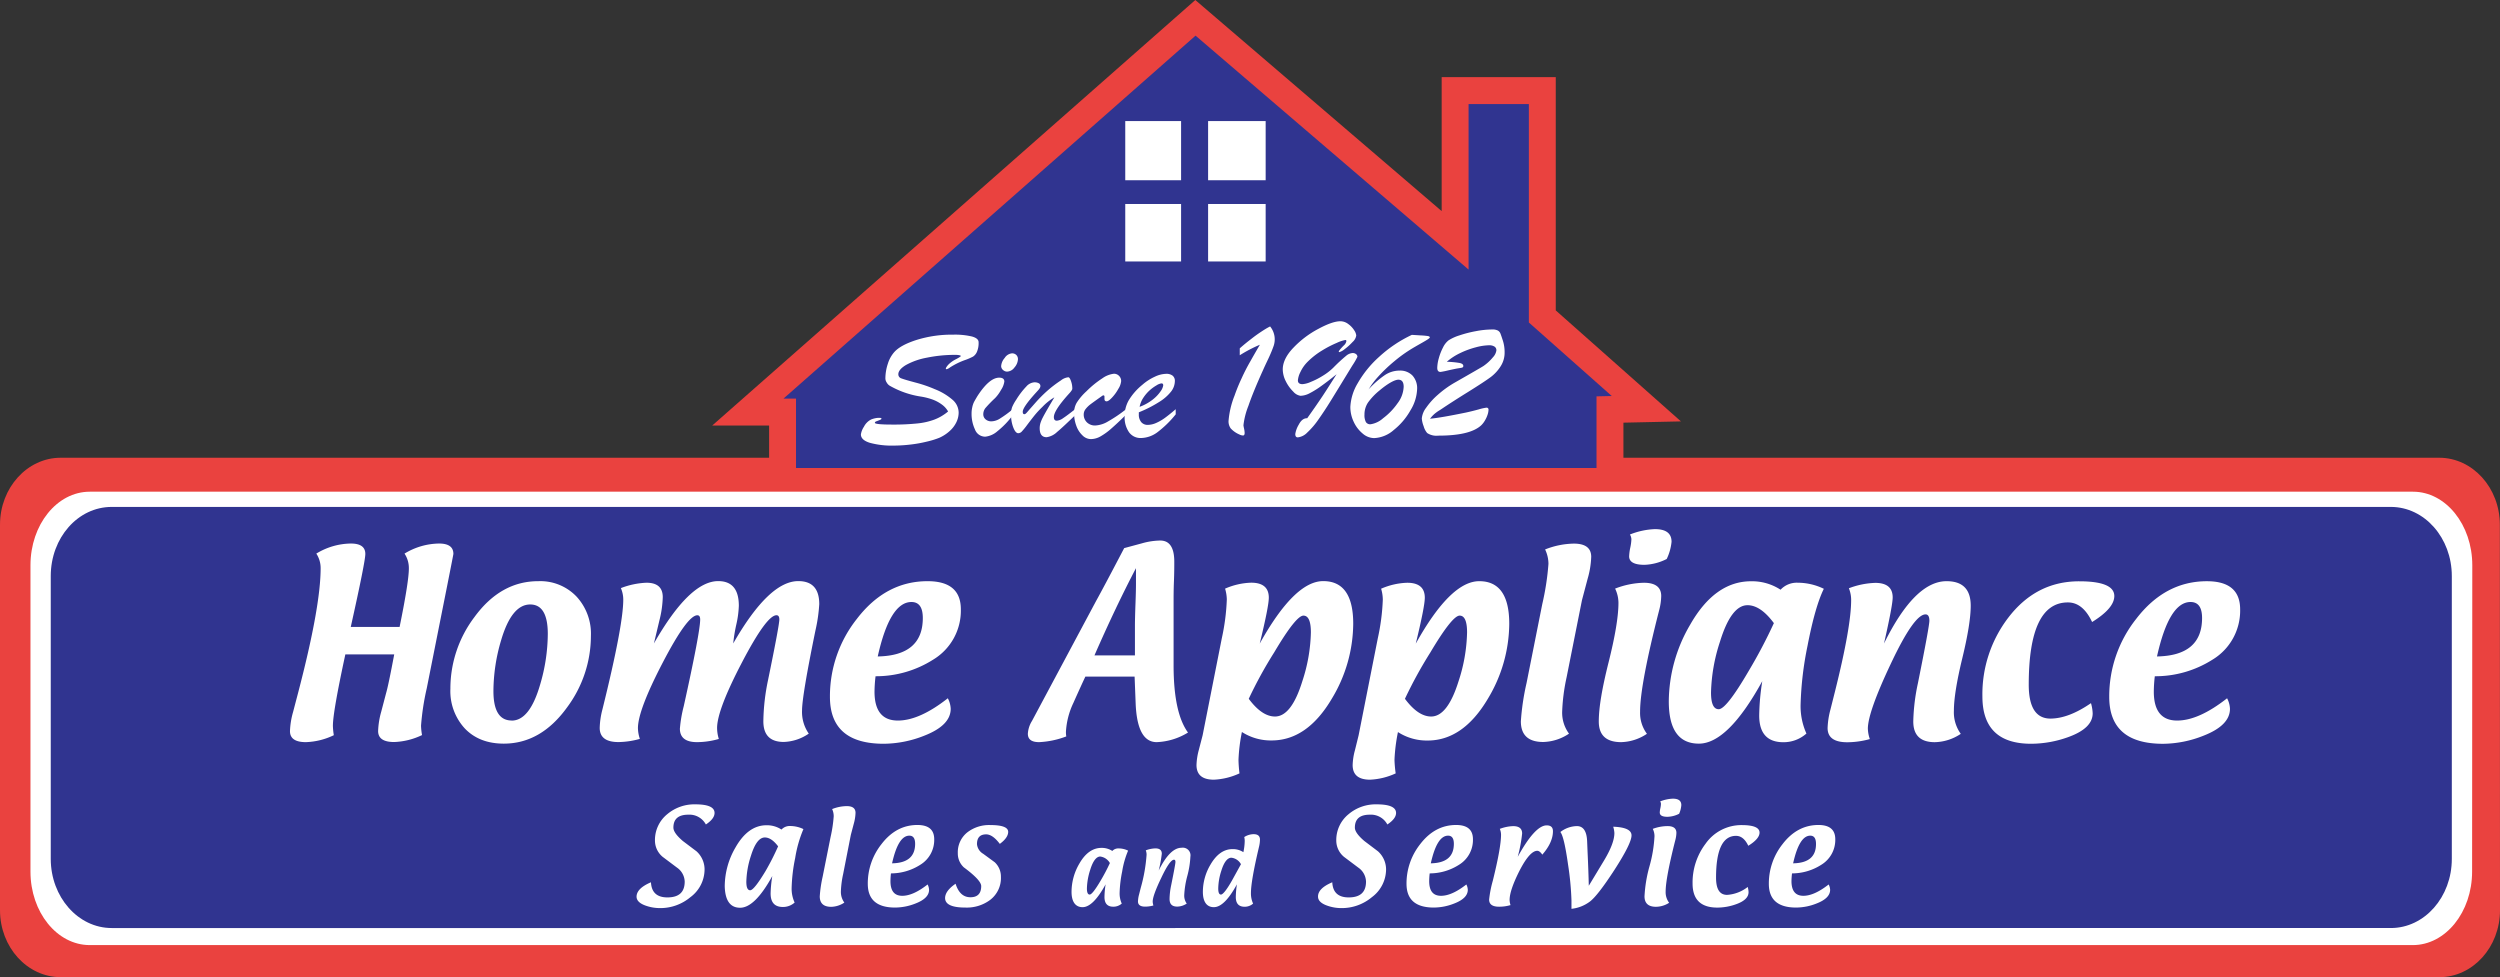
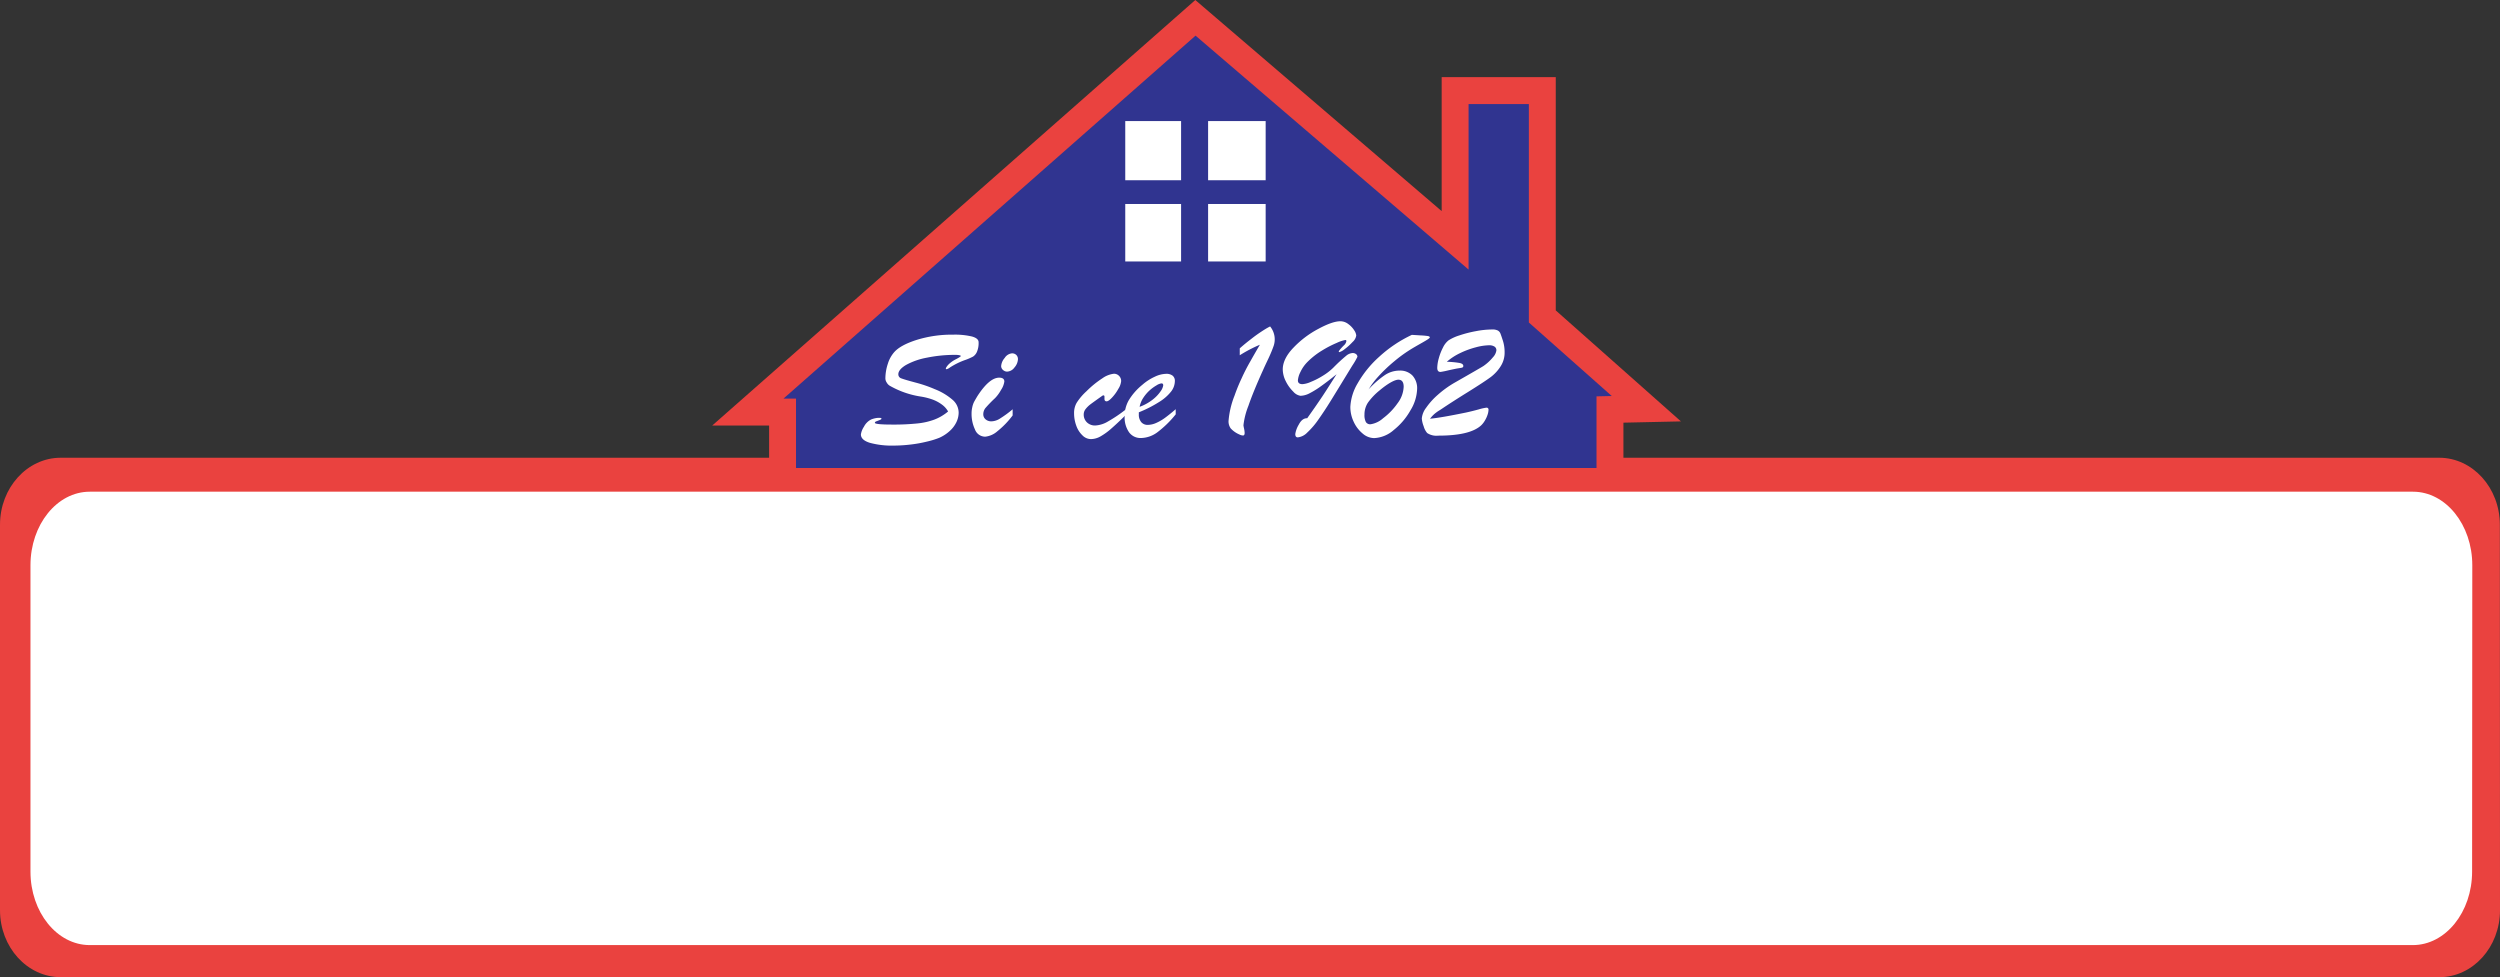
<svg xmlns="http://www.w3.org/2000/svg" viewBox="0 0 650.65 254.32">
  <rect x="0" y="0" width="650.65" height="254.32" fill="#333333" stroke="none" />
  <defs>
    <style>.cls-1{fill:#ea423f;}.cls-2,.cls-4{fill:#303490;}.cls-2{stroke:#ea423f;stroke-width:7px;}.cls-3{fill:#fff;}</style>
  </defs>
  <title>logo</title>
  <g id="Layer_2" data-name="Layer 2">
    <g id="Layer_1-2" data-name="Layer 1">
      <path class="cls-1" d="M650.65,236.87c0,9.66-7.08,17.45-15.8,17.45h-619C7.08,254.32,0,246.53,0,236.87V136.57c0-9.62,7.08-17.44,15.81-17.44h619c8.72,0,15.8,7.82,15.8,17.44Z" />
      <polygon class="cls-2" points="203.67 124.63 203.67 107.24 194.64 107.24 311.12 4.64 378.71 62.55 378.71 23.58 401.4 23.58 401.4 82.36 428.48 106.37 419.01 106.58 419.01 125.3 203.67 125.3 203.67 124.63" />
      <path class="cls-3" d="M643.39,226.84c0,10.56-6.91,19.13-15.44,19.13H23.37c-8.54,0-15.44-8.57-15.44-19.13V147.12c0-10.57,6.9-19.15,15.44-19.15H628c8.53,0,15.44,8.58,15.44,19.15Z" />
-       <path class="cls-4" d="M638.11,223.53c0,9.94-7.1,18-15.87,18H29.06c-8.75,0-15.85-8.09-15.85-18v-73.6c0-10,7.1-18,15.85-18H622.24c8.77,0,15.87,8.07,15.87,18Z" />
      <path class="cls-3" d="M102.6,170.31H89.88q-3.24,15-3.24,18.58a17.58,17.58,0,0,0,.24,2.45,18,18,0,0,1-7.27,1.81q-4.14,0-4.14-2.86a20.48,20.48,0,0,1,.81-5l1.28-4.88q5.89-22.49,5.89-32.55a6.8,6.8,0,0,0-1.13-3.78,17.6,17.6,0,0,1,9-2.62q3.76,0,3.76,2.71,0,2-3.79,19H104q2.41-11.8,2.41-15.25a6.79,6.79,0,0,0-1.13-3.84,17.63,17.63,0,0,1,9-2.62q3.72,0,3.72,2.71,0,.12-1.6,8.19l-5.33,26.77a64.82,64.82,0,0,0-1.49,9.73,15.72,15.72,0,0,0,.26,2.45,18.15,18.15,0,0,1-7.26,1.81q-4.17,0-4.17-2.86a20.89,20.89,0,0,1,.8-5l1.28-4.88Q101.08,178.39,102.6,170.31Z" />
      <path class="cls-3" d="M131.13,193.54q-6.37,0-10.14-3.93a14.32,14.32,0,0,1-3.77-10.33,30.83,30.83,0,0,1,6.25-18.67q6.83-9.36,16.62-9.35a13,13,0,0,1,10,4.05,14.23,14.23,0,0,1,3.7,10.18,31.23,31.23,0,0,1-6.2,18.61Q140.78,193.53,131.13,193.54Zm2.05-6q4.68,0,7.39-9.35a47.27,47.27,0,0,0,2-13.19q0-7.68-4.58-7.68-4.83,0-7.57,9.32a46.78,46.78,0,0,0-2,13.22Q128.42,187.52,133.18,187.52Z" />
      <path class="cls-3" d="M187.08,192.32a20.79,20.79,0,0,1-5.66.83q-4.47,0-4.47-3.51a34.3,34.3,0,0,1,1-5.84q4.27-19.26,4.28-22.57c0-.73-.24-1.1-.74-1.1q-2.59,0-9,12.31t-6.46,17a9.17,9.17,0,0,0,.5,2.86,21.37,21.37,0,0,1-5.57.83q-4.87,0-4.88-3.69a21,21,0,0,1,.71-4.82q5.43-21.91,5.42-28.56a7.55,7.55,0,0,0-.62-3,20.77,20.77,0,0,1,6.64-1.4q4.26,0,4.26,3.75a26.91,26.91,0,0,1-.87,6.05l-1.43,6q9.27-16.23,16.74-16.22,5.35,0,5.36,6.4a25.69,25.69,0,0,1-.66,4.91,40.16,40.16,0,0,0-.8,4.91q9.31-16.23,16.94-16.22c3.64,0,5.45,2,5.45,6a42,42,0,0,1-1,6.88q-3.48,17-3.48,20.81a9.86,9.86,0,0,0,1.75,6,12.12,12.12,0,0,1-6.5,2.17c-3.55,0-5.32-1.79-5.32-5.39A55.35,55.35,0,0,1,199.89,177q2.94-14.3,2.94-15.78c0-.73-.25-1.1-.74-1.1q-2.57,0-9,12.31t-6.46,17A9.72,9.72,0,0,0,187.08,192.32Z" />
      <path class="cls-3" d="M227.87,176a36.56,36.56,0,0,0-.27,4q0,7.53,6.08,7.53,5.63,0,13-5.8a6.41,6.41,0,0,1,.75,2.74q0,4.32-6.88,7A29,29,0,0,1,230,193.57q-14,0-14-12.21a32.41,32.41,0,0,1,7-20.28q7.53-9.83,18.43-9.82,8.64,0,8.64,7.32a14.89,14.89,0,0,1-7.21,13.1A27.75,27.75,0,0,1,227.87,176Zm.57-5.15q11.73-.21,11.73-10,0-4.17-2.95-4.17Q231.6,156.67,228.44,170.85Z" />
      <path class="cls-3" d="M282.48,176.09q-1.07,2.26-3.12,6.85a20,20,0,0,0-1.94,7.53,7.12,7.12,0,0,0,.09,1.19,22.78,22.78,0,0,1-7.06,1.49c-2,0-2.94-.73-2.94-2.2a7.1,7.1,0,0,1,1.07-3.31l16.64-31.14q2.11-3.81,7.36-13.85l4.64-1.25a18.34,18.34,0,0,1,4.74-.72q3.66,0,3.66,5.51c0,1.13,0,2.84-.09,5.12s-.09,4-.09,5.13v16.7q0,12.39,3.75,17.51a16.77,16.77,0,0,1-8.15,2.5q-5.1,0-5.48-10.18l-.27-6.88Zm2.36-5.51h10.54v-7.71q0-1.91.15-6c.08-2.14.12-3.81.12-5v-4Q290.34,158,284.84,170.58Z" />
      <path class="cls-3" d="M322.59,201.28a17.67,17.67,0,0,1-6.67,1.64q-4.51,0-4.52-3.81a16.79,16.79,0,0,1,.59-3.87l1-3.85,5-25.28A56.2,56.2,0,0,0,319.29,156a10.38,10.38,0,0,0-.45-2.8,18.29,18.29,0,0,1,6.78-1.55c3.06,0,4.6,1.3,4.6,3.9q0,2.27-2.36,11.94,9.06-16.26,16.53-16.25,7.8,0,7.8,11.1a38.13,38.13,0,0,1-5.54,19.45q-6.43,10.92-15.71,10.92a13.88,13.88,0,0,1-7.72-2.2,44.65,44.65,0,0,0-.89,7.24A33.15,33.15,0,0,0,322.59,201.28ZM325,181.87q3.42,4.6,6.82,4.61c2.83,0,5.21-3,7.11-9.14a43.27,43.27,0,0,0,2.24-12.74q0-4.38-1.94-4.38t-7.62,9.59A110.77,110.77,0,0,0,325,181.87Z" />
-       <path class="cls-3" d="M363.24,201.28a17.67,17.67,0,0,1-6.67,1.64q-4.53,0-4.53-3.81a16.35,16.35,0,0,1,.6-3.87l.95-3.85,5-25.28a56,56,0,0,0,1.3-10.09,10.33,10.33,0,0,0-.44-2.8,18.29,18.29,0,0,1,6.78-1.55q4.59,0,4.59,3.9,0,2.27-2.35,11.94,9.06-16.26,16.53-16.25,7.8,0,7.8,11.1a38.23,38.23,0,0,1-5.54,19.45q-6.45,10.92-15.71,10.92a13.86,13.86,0,0,1-7.72-2.2,45,45,0,0,0-.9,7.24A31.1,31.1,0,0,0,363.24,201.28Zm2.41-19.41c2.28,3.07,4.56,4.61,6.82,4.61q4.26,0,7.12-9.14a43.23,43.23,0,0,0,2.23-12.74q0-4.38-1.93-4.38t-7.63,9.59A112.56,112.56,0,0,0,365.65,181.87Z" />
      <path class="cls-3" d="M402.13,143a21.08,21.08,0,0,1,7.47-1.52q4.53,0,4.53,3.45a23.15,23.15,0,0,1-.93,5.69l-1.48,5.59-4,20.08a49.8,49.8,0,0,0-1.15,8.93,9.2,9.2,0,0,0,1.78,5.72,12.55,12.55,0,0,1-6.7,2.17c-3.89,0-5.83-1.79-5.83-5.39a63.43,63.43,0,0,1,1.49-10l4.08-20.49A68.58,68.58,0,0,0,403,146.76,8.78,8.78,0,0,0,402.13,143Z" />
      <path class="cls-3" d="M420.35,153.19a21.84,21.84,0,0,1,7.48-1.52c3,0,4.52,1.15,4.52,3.46a15.91,15.91,0,0,1-.56,3.78q-4.95,19.35-4.94,26.35a9.12,9.12,0,0,0,1.78,5.72,12.55,12.55,0,0,1-6.7,2.17c-3.89,0-5.83-1.79-5.83-5.39s.85-8.61,2.56-15.42,2.56-12,2.56-15.43A8.65,8.65,0,0,0,420.35,153.19Zm13.43-7.71A13.74,13.74,0,0,1,428,147q-4,0-4-2.21a13.22,13.22,0,0,1,.29-2.23,12.47,12.47,0,0,0,.3-2.23,2.72,2.72,0,0,0-.38-1.22,19.44,19.44,0,0,1,6.49-1.4c2.9,0,4.34,1.1,4.34,3.3A13.4,13.4,0,0,1,433.78,145.48Z" />
      <path class="cls-3" d="M458.65,177.28q-8.94,16.26-16.5,16.26-7.83,0-7.83-11a39.86,39.86,0,0,1,5.54-19.92q6.45-11.34,15.87-11.34a13.59,13.59,0,0,1,7.68,2.2,5.75,5.75,0,0,1,4.5-1.82,15.59,15.59,0,0,1,6.76,1.58q-2.26,4.59-4.23,14.77a87.2,87.2,0,0,0-1.82,15.42,17.4,17.4,0,0,0,1.52,7.48,8.93,8.93,0,0,1-6,2.26q-6.28,0-6.29-6.94A61.7,61.7,0,0,1,458.65,177.28Zm3-15.13q-3.45-4.64-6.84-4.64-4.26,0-7.18,9.53a45.56,45.56,0,0,0-2.32,13.19q0,4.35,2,4.35t7.83-10A131,131,0,0,0,461.68,162.15Z" />
      <path class="cls-3" d="M490.33,167.48q8-16.23,16.29-16.22,6.28,0,6.28,6.37c0,3.09-.73,7.66-2.19,13.68s-2.19,10.59-2.19,13.68a9.57,9.57,0,0,0,1.79,6,12.56,12.56,0,0,1-6.76,2.17c-3.73,0-5.6-1.79-5.6-5.39a51.77,51.77,0,0,1,1.19-9.88q3-14.87,3-16.35c0-1.09-.34-1.64-1-1.64q-3,0-9.11,13-5.89,12.48-5.9,16.74a9.06,9.06,0,0,0,.51,2.71,22.4,22.4,0,0,1-5.87.83q-5.11,0-5.12-3.69a21.13,21.13,0,0,1,.74-4.82l1.2-4.77q4.19-16.78,4.19-23.7a8.1,8.1,0,0,0-.59-3.1,21.15,21.15,0,0,1,6.85-1.4q4.54,0,4.55,3.78Q492.59,157.54,490.33,167.48Z" />
      <path class="cls-3" d="M544.2,183a11.15,11.15,0,0,1,.44,2.65q0,3.9-6.37,6.19a28.64,28.64,0,0,1-9.65,1.73q-12.68,0-12.68-12.33a32.79,32.79,0,0,1,6.67-20.4q7.26-9.56,18.52-9.55,9.14,0,9.14,3.84,0,3.18-5.78,6.76c-1.6-3.4-3.7-5.1-6.28-5.1Q528,156.76,528,178.2q0,8.82,5.66,8.82Q538.39,187,544.2,183Z" />
      <path class="cls-3" d="M560.81,176a36.22,36.22,0,0,0-.26,4q0,7.53,6.07,7.53,5.63,0,13-5.8a6.41,6.41,0,0,1,.75,2.74q0,4.32-6.88,7a28.94,28.94,0,0,1-10.54,2.11q-14,0-14-12.21a32.41,32.41,0,0,1,7-20.28q7.53-9.83,18.43-9.82,8.64,0,8.64,7.32a14.89,14.89,0,0,1-7.21,13.1A27.75,27.75,0,0,1,560.81,176Zm.57-5.15q11.73-.21,11.73-10,0-4.17-3-4.17Q564.54,156.67,561.38,170.85Z" />
      <path class="cls-3" d="M169.42,229.62q.2,3.94,4.28,3.94,4.5,0,4.5-4.11a4.59,4.59,0,0,0-2-3.64L172.46,223a5.51,5.51,0,0,1-2-4.19,8.66,8.66,0,0,1,3.2-6.91,10.92,10.92,0,0,1,7.31-2.56q5,0,5,2.24c0,1-.75,2-2.26,3a4.84,4.84,0,0,0-4.58-2.55q-3.87,0-3.87,3.37c0,.92.82,2.08,2.47,3.49l3.54,2.67a6.36,6.36,0,0,1,2.1,4.67,9,9,0,0,1-3.7,7.28,12.16,12.16,0,0,1-7.88,2.83,11.08,11.08,0,0,1-3.69-.62q-2.43-.84-2.43-2.37Q165.7,231.2,169.42,229.62Z" />
      <path class="cls-3" d="M201,228q-4.53,8.25-8.38,8.25t-4-5.59a20.25,20.25,0,0,1,2.81-10.12q3.28-5.76,8.06-5.76a6.89,6.89,0,0,1,3.9,1.12,2.88,2.88,0,0,1,2.28-.92,7.94,7.94,0,0,1,3.43.8,32,32,0,0,0-2.14,7.5,43.76,43.76,0,0,0-.93,7.83,8.67,8.67,0,0,0,.78,3.79,4.54,4.54,0,0,1-3.06,1.15q-3.19,0-3.19-3.52A31.81,31.81,0,0,1,201,228Zm1.54-7.69c-1.17-1.57-2.33-2.35-3.48-2.35q-2.16,0-3.64,4.83a23.15,23.15,0,0,0-1.18,6.7c0,1.47.33,2.21,1,2.21s2-1.69,4-5A66.2,66.2,0,0,0,202.51,220.27Z" />
-       <path class="cls-3" d="M216.57,210.57a10.62,10.62,0,0,1,3.79-.77c1.54,0,2.3.58,2.3,1.75a11.93,11.93,0,0,1-.47,2.89l-.75,2.84-2,10.19a24.65,24.65,0,0,0-.59,4.54,4.68,4.68,0,0,0,.9,2.9,6.43,6.43,0,0,1-3.4,1.1c-2,0-3-.91-3-2.73a32.86,32.86,0,0,1,.75-5.1l2.08-10.4a35.51,35.51,0,0,0,.8-5.32A4.43,4.43,0,0,0,216.57,210.57Z" />
      <path class="cls-3" d="M231.88,227.31a18.51,18.51,0,0,0-.13,2c0,2.55,1,3.83,3.08,3.83,1.9,0,4.1-1,6.59-2.95a3.31,3.31,0,0,1,.38,1.39q0,2.19-3.49,3.55a14.53,14.53,0,0,1-5.35,1.07q-7.11,0-7.11-6.19a16.47,16.47,0,0,1,3.55-10.3q3.82-5,9.36-5,4.38,0,4.38,3.72a7.56,7.56,0,0,1-3.65,6.65A14.19,14.19,0,0,1,231.88,227.31Zm.29-2.62q6-.1,6-5.08c0-1.41-.5-2.12-1.5-2.12C234.72,217.49,233.24,219.89,232.17,224.69Z" />
      <path class="cls-3" d="M248.7,230q1.11,3.53,3.87,3.52c1.87,0,2.8-1,2.8-2.9q0-1.53-4.51-4.87a4.9,4.9,0,0,1-1.58-3.67,6.61,6.61,0,0,1,2.54-5.5,9.25,9.25,0,0,1,5.93-1.85q4.63,0,4.64,1.77c0,1-.73,2.07-2.18,3.13q-1.86-2.47-3.55-2.48c-1.59,0-2.39.85-2.39,2.54a3.25,3.25,0,0,0,1.62,2.52l3,2.2a5.09,5.09,0,0,1,1.61,3.79,7.16,7.16,0,0,1-2.79,6,10.15,10.15,0,0,1-6.49,2q-5.25,0-5.25-2.49Q246,231.85,248.7,230Z" />
      <path class="cls-3" d="M287.75,230.15c-2.18,4-4.19,5.95-6,5.95s-2.87-1.35-2.87-4a14.58,14.58,0,0,1,2-7.28c1.57-2.77,3.51-4.15,5.8-4.15a5,5,0,0,1,2.81.8,2.11,2.11,0,0,1,1.64-.66,5.56,5.56,0,0,1,2.47.58,23,23,0,0,0-1.54,5.4,32.08,32.08,0,0,0-.67,5.63,6.38,6.38,0,0,0,.56,2.74,3.27,3.27,0,0,1-2.2.82c-1.53,0-2.3-.84-2.3-2.53A22.4,22.4,0,0,1,287.75,230.15Zm1.11-5.53a3.39,3.39,0,0,0-2.51-1.7c-1,0-1.91,1.16-2.62,3.49a16.84,16.84,0,0,0-.85,4.82q0,1.59.72,1.59t2.86-3.64A50.38,50.38,0,0,0,288.86,224.62Z" />
      <path class="cls-3" d="M301.56,226.57c1.95-3.95,3.94-5.93,5.95-5.93a2,2,0,0,1,2.3,2.33,23.51,23.51,0,0,1-.8,5,23.51,23.51,0,0,0-.8,5,3.54,3.54,0,0,0,.65,2.19,4.55,4.55,0,0,1-2.47.79c-1.36,0-2-.65-2-2a18.8,18.8,0,0,1,.43-3.61q1.1-5.43,1.1-6c0-.4-.12-.59-.37-.59q-1.1,0-3.33,4.74Q300,233.1,300,234.66a3.54,3.54,0,0,0,.19,1,8.25,8.25,0,0,1-2.15.3c-1.24,0-1.87-.45-1.87-1.35a7.7,7.7,0,0,1,.27-1.76l.44-1.74a42,42,0,0,0,1.53-8.67,3.1,3.1,0,0,0-.21-1.13,7.7,7.7,0,0,1,2.5-.51c1.11,0,1.67.46,1.67,1.38A32,32,0,0,1,301.56,226.57Z" />
      <path class="cls-3" d="M321.92,230.15c-2.17,4-4.18,5.95-6,5.95s-2.86-1.35-2.86-4a13.91,13.91,0,0,1,2-7.11q2.34-4,5.73-4a4.93,4.93,0,0,1,2.81.8,14.74,14.74,0,0,0,.35-2.94,4.49,4.49,0,0,0-.12-1,4.67,4.67,0,0,1,2.42-.75c1.11,0,1.67.47,1.67,1.42a8.71,8.71,0,0,1-.28,2q-2.07,8.78-2.07,11.91a6.38,6.38,0,0,0,.56,2.74,3.27,3.27,0,0,1-2.2.82c-1.53,0-2.3-.84-2.3-2.53A23.66,23.66,0,0,1,321.92,230.15Zm1.05-5.23a3.24,3.24,0,0,0-2.49-1.69c-1,0-1.91,1.11-2.6,3.34a15.69,15.69,0,0,0-.82,4.66c0,1.06.23,1.59.71,1.59s1.48-1.21,2.85-3.63Z" />
      <path class="cls-3" d="M346.74,229.62q.19,3.94,4.28,3.94,4.5,0,4.5-4.11a4.59,4.59,0,0,0-2-3.64L349.78,223a5.51,5.51,0,0,1-2-4.19,8.66,8.66,0,0,1,3.2-6.91,10.92,10.92,0,0,1,7.31-2.56c3.36,0,5.05.75,5.05,2.24,0,1-.76,2-2.27,3a4.84,4.84,0,0,0-4.58-2.55q-3.87,0-3.87,3.37c0,.92.82,2.08,2.48,3.49l3.53,2.67a6.37,6.37,0,0,1,2.11,4.67,9.05,9.05,0,0,1-3.71,7.28,12.16,12.16,0,0,1-7.88,2.83,11,11,0,0,1-3.68-.62c-1.63-.56-2.44-1.35-2.44-2.37Q343,231.2,346.74,229.62Z" />
      <path class="cls-3" d="M372.09,227.31a18.51,18.51,0,0,0-.13,2c0,2.55,1,3.83,3.08,3.83,1.9,0,4.1-1,6.59-2.95a3.31,3.31,0,0,1,.38,1.39q0,2.19-3.49,3.55a14.53,14.53,0,0,1-5.35,1.07q-7.11,0-7.11-6.19a16.47,16.47,0,0,1,3.55-10.3q3.83-5,9.36-5,4.38,0,4.38,3.72a7.56,7.56,0,0,1-3.65,6.65A14.19,14.19,0,0,1,372.09,227.31Zm.29-2.62q6-.1,6-5.08c0-1.41-.5-2.12-1.5-2.12C374.93,217.49,373.45,219.89,372.38,224.69Z" />
-       <path class="cls-3" d="M393.13,235.56a10.44,10.44,0,0,1-3,.42c-1.71,0-2.57-.62-2.57-1.86a28.83,28.83,0,0,1,.95-4.87q2.14-8.62,2.15-12a4,4,0,0,0-.32-1.53,10.8,10.8,0,0,1,3.48-.71c1.55,0,2.33.64,2.33,1.92A37.44,37.44,0,0,1,395,223q4.51-8.19,7.55-8.19c1.08,0,1.62.51,1.62,1.52,0,1.94-.93,4-2.77,6.1-.47-.69-.91-1-1.3-1q-2,0-4.73,5.38c-1.66,3.32-2.48,5.79-2.48,7.42A4.6,4.6,0,0,0,393.13,235.56Z" />
      <path class="cls-3" d="M419.85,215.16q4.77.17,4.77,2.26t-4.46,9q-4.32,6.65-6.36,8.21a9.72,9.72,0,0,1-4.81,1.9l0-1.65v-.52a76.2,76.2,0,0,0-.89-9.35c-.68-4.87-1.35-7.69-2-8.47a7.26,7.26,0,0,1,4.3-1.54q2.52,0,2.67,4l.11,2.68c.15,3.27.26,6.21.32,8.85l4-6.63q2.66-4.44,2.66-7.09A6.53,6.53,0,0,0,419.85,215.16Z" />
-       <path class="cls-3" d="M430.15,215.72A11.21,11.21,0,0,1,434,215c1.53,0,2.3.59,2.3,1.76a8.06,8.06,0,0,1-.29,1.92q-2.5,9.83-2.51,13.38a4.59,4.59,0,0,0,.91,2.9A6.46,6.46,0,0,1,431,236q-3,0-3-2.73a35.69,35.69,0,0,1,1.3-7.83,35.24,35.24,0,0,0,1.3-7.84A4.35,4.35,0,0,0,430.15,215.72Zm6.82-3.91a7,7,0,0,1-3,.77c-1.35,0-2-.37-2-1.12a5.72,5.72,0,0,1,.16-1.13,6.56,6.56,0,0,0,.15-1.14,1.38,1.38,0,0,0-.2-.62,10.07,10.07,0,0,1,3.3-.71c1.47,0,2.2.56,2.2,1.68A6.73,6.73,0,0,1,437,211.81Z" />
+       <path class="cls-3" d="M430.15,215.72A11.21,11.21,0,0,1,434,215c1.53,0,2.3.59,2.3,1.76a8.06,8.06,0,0,1-.29,1.92q-2.5,9.83-2.51,13.38A6.46,6.46,0,0,1,431,236q-3,0-3-2.73a35.69,35.69,0,0,1,1.3-7.83,35.24,35.24,0,0,0,1.3-7.84A4.35,4.35,0,0,0,430.15,215.72Zm6.82-3.91a7,7,0,0,1-3,.77c-1.35,0-2-.37-2-1.12a5.72,5.72,0,0,1,.16-1.13,6.56,6.56,0,0,0,.15-1.14,1.38,1.38,0,0,0-.2-.62,10.07,10.07,0,0,1,3.3-.71c1.47,0,2.2.56,2.2,1.68A6.73,6.73,0,0,1,437,211.81Z" />
      <path class="cls-3" d="M454.86,230.84a5.6,5.6,0,0,1,.22,1.35c0,1.32-1.07,2.37-3.23,3.14a14.46,14.46,0,0,1-4.9.88q-6.43,0-6.44-6.26a16.72,16.72,0,0,1,3.38-10.36,11.36,11.36,0,0,1,9.41-4.85q4.63,0,4.64,1.95,0,1.62-2.93,3.43c-.82-1.72-1.88-2.58-3.19-2.58q-5.2,0-5.2,10.88c0,3,.95,4.48,2.87,4.48A9.7,9.7,0,0,0,454.86,230.84Z" />
      <path class="cls-3" d="M466.39,227.31a18.86,18.86,0,0,0-.14,2q0,3.82,3.09,3.83c1.9,0,4.1-1,6.59-2.95a3.31,3.31,0,0,1,.38,1.39q0,2.19-3.5,3.55a14.45,14.45,0,0,1-5.35,1.07q-7.11,0-7.1-6.19a16.47,16.47,0,0,1,3.55-10.3q3.82-5,9.36-5,4.38,0,4.38,3.72a7.57,7.57,0,0,1-3.66,6.65A14.15,14.15,0,0,1,466.39,227.31Zm.29-2.62q6-.1,5.95-5.08c0-1.41-.5-2.12-1.49-2.12Q468.28,217.49,466.68,224.69Z" />
      <path class="cls-3" d="M246.75,107.09a5.58,5.58,0,0,0-1.64-1.82,9.7,9.7,0,0,0-2.47-1.31,16.64,16.64,0,0,0-2.86-.73,23.34,23.34,0,0,1-8.27-2.87,2.23,2.23,0,0,1-.7-.75,2,2,0,0,1-.38-1.1,12.28,12.28,0,0,1,.65-3.87,8.19,8.19,0,0,1,1.66-3q1.62-1.83,5.84-3.18a30.89,30.89,0,0,1,9.51-1.36,19.13,19.13,0,0,1,4.88.48c1.15.32,1.72.82,1.72,1.49a5.78,5.78,0,0,1-.45,2.54,2.8,2.8,0,0,1-1,1.2,16.07,16.07,0,0,1-1.81.8,18.67,18.67,0,0,0-2.4,1,19.65,19.65,0,0,0-1.75,1,2.73,2.73,0,0,1-.9.48c-.14,0-.22-.06-.22-.18s.26-.62.78-1.13a7.74,7.74,0,0,1,1.92-1.32c.81-.43,1.21-.7,1.21-.81s-.45-.29-1.34-.29a35.87,35.87,0,0,0-7.5.73,17.81,17.81,0,0,0-5.43,1.9c-1.32.79-2,1.6-2,2.42a1.1,1.1,0,0,0,.82,1.08c.55.21,1.76.57,3.63,1.07a33.8,33.8,0,0,1,5,1.71,15.93,15.93,0,0,1,4.72,2.83,4.45,4.45,0,0,1,1.53,3.29,5.81,5.81,0,0,1-.6,2.51,7.36,7.36,0,0,1-1.77,2.31,10,10,0,0,1-2.67,1.73,21.48,21.48,0,0,1-3.26,1,33.5,33.5,0,0,1-4.26.76,37.24,37.24,0,0,1-4.37.27,21.49,21.49,0,0,1-6.17-.72q-2.34-.72-2.34-2.19a4.87,4.87,0,0,1,.79-2,4.26,4.26,0,0,1,1.86-1.88,6.07,6.07,0,0,1,1.82-.43c.59,0,.88,0,.88.21a.18.18,0,0,1-.06.13.57.57,0,0,1-.16.11l-.17.09-.72.28a2.74,2.74,0,0,0-.44.19.31.31,0,0,0-.16.28c0,.3,1.51.46,4.54.46a59.51,59.51,0,0,0,6.47-.29,17.76,17.76,0,0,0,4.45-1A12.38,12.38,0,0,0,246.75,107.09Z" />
      <path class="cls-3" d="M263.55,106.52v1.6a22.43,22.43,0,0,1-4,4.14,5.66,5.66,0,0,1-3.13,1.39,2.84,2.84,0,0,1-2.68-1.89,9.58,9.58,0,0,1-.88-4.12,7.3,7.3,0,0,1,.18-1.64,6,6,0,0,1,.41-1.28c.17-.33.47-.86.9-1.58q3.12-4.85,5.71-4.85c.89,0,1.33.35,1.33,1a5.18,5.18,0,0,1-.86,2.19,9.77,9.77,0,0,1-1.55,2.13,34.9,34.9,0,0,0-2.49,2.56,2.61,2.61,0,0,0-.58,1.65,1.7,1.7,0,0,0,.59,1.31,2.25,2.25,0,0,0,1.54.53,4.4,4.4,0,0,0,2.27-.76A27.52,27.52,0,0,0,263.55,106.52Zm-1.49-9.8a1.58,1.58,0,0,1-1-.42,1.33,1.33,0,0,1-.5-1,3.61,3.61,0,0,1,.93-2.15,2.52,2.52,0,0,1,1.9-1.19,1.56,1.56,0,0,1,1.1.41,1.52,1.52,0,0,1,.44,1.17,3.5,3.5,0,0,1-.9,2.09A2.5,2.5,0,0,1,262.06,96.72Z" />
-       <path class="cls-3" d="M278.14,102.55c-2.58,2.87-3.86,4.86-3.86,6,0,.63.25.94.77.94a3.28,3.28,0,0,0,1.65-.67c.68-.44,1.74-1.24,3.19-2.38V108c-2.07,2-3.67,3.52-4.78,4.43a4.91,4.91,0,0,1-2.72,1.36q-1.8,0-1.8-2.37a4.63,4.63,0,0,1,.22-1.38,8.93,8.93,0,0,1,.61-1.42c.25-.49.64-1.19,1.17-2.11s1.13-1.94,1.82-3.1a14.3,14.3,0,0,0-3.14,2.52,24.16,24.16,0,0,0-2.08,2.25q-.85,1.07-1.83,2.37a18.6,18.6,0,0,1-1.43,1.76,1.28,1.28,0,0,1-.91.44c-.47,0-.9-.48-1.29-1.46a9,9,0,0,1-.59-3.43,5.23,5.23,0,0,1,.27-1.88A11.37,11.37,0,0,1,264.5,104a20.26,20.26,0,0,1,2.61-3.41,3.08,3.08,0,0,1,2.1-1.09,2.28,2.28,0,0,1,1.13.24.79.79,0,0,1,.43.75,1,1,0,0,1-.13.46,2.83,2.83,0,0,1-.3.44c-.11.13-.34.39-.69.77q-3.47,3.82-3.47,5c0,.43.14.64.42.64s.52-.28,1-.84,1.16-1.31,1.95-2.22a36,36,0,0,1,2.83-2.86A30.88,30.88,0,0,1,276.12,99a3.66,3.66,0,0,1,1.93-.81c.23,0,.46.33.69,1a5.72,5.72,0,0,1,.34,2C279.08,101.4,278.77,101.89,278.14,102.55Z" />
      <path class="cls-3" d="M293,106.56V108c-1.56,1.54-2.84,2.73-3.82,3.58a16.39,16.39,0,0,1-2.77,2,5.16,5.16,0,0,1-2.51.7,3.13,3.13,0,0,1-2.21-1,6.39,6.39,0,0,1-1.58-2.5,9.39,9.39,0,0,1-.57-3.28,5.26,5.26,0,0,1,.66-2.65,14.67,14.67,0,0,1,2.54-3,25.24,25.24,0,0,1,4.16-3.39,6.44,6.44,0,0,1,3-1.19,1.81,1.81,0,0,1,1.34.55,1.88,1.88,0,0,1,.55,1.38,4.5,4.5,0,0,1-.73,2,10.82,10.82,0,0,1-1.62,2.25c-.6.64-1.07,1-1.43,1s-.56-.21-.56-.62l0-.33c0-.1,0-.2,0-.3s-.06-.28-.19-.3a.63.63,0,0,0-.45.16q-2.19,1.55-3,2.16a6.77,6.77,0,0,0-1.29,1.27,2.23,2.23,0,0,0-.47,1.33,2.79,2.79,0,0,0,.84,2.11,3,3,0,0,0,2.17.81,7.18,7.18,0,0,0,3.32-1.06A36.24,36.24,0,0,0,293,106.56Z" />
      <path class="cls-3" d="M296.39,107.31v.55a3,3,0,0,0,.63,2,2.13,2.13,0,0,0,1.67.72,5.53,5.53,0,0,0,2.23-.51,12.31,12.31,0,0,0,2.29-1.33c.76-.56,1.69-1.3,2.78-2.24v1.34a27,27,0,0,1-4.65,4.57,7.4,7.4,0,0,1-4.41,1.59,3.66,3.66,0,0,1-3.09-1.51,6.75,6.75,0,0,1-1.14-4.15,8.24,8.24,0,0,1,1.08-4.18,15.62,15.62,0,0,1,3.51-4,13.34,13.34,0,0,1,3.31-2.14,7.27,7.27,0,0,1,2.94-.73,2.61,2.61,0,0,1,1.63.47,1.71,1.71,0,0,1,.6,1.42,4.53,4.53,0,0,1-1,2.75,11.83,11.83,0,0,1-3.14,2.72A32.35,32.35,0,0,1,296.39,107.31Zm.21-1.43A12.31,12.31,0,0,0,300,104a9.66,9.66,0,0,0,2.08-2.19,3.43,3.43,0,0,0,.66-1.52c0-.34-.15-.51-.46-.51a3.13,3.13,0,0,0-1.28.51,11,11,0,0,0-1.8,1.31,10.13,10.13,0,0,0-1.63,1.91A6.28,6.28,0,0,0,296.6,105.88Z" />
      <path class="cls-3" d="M322.66,92.46v-1.8c.53-.47,1.06-.92,1.6-1.36s1.15-.91,1.81-1.42,1.35-1,2.06-1.47,1.52-1,2.43-1.45a5.31,5.31,0,0,1,.83,5.31c-.25.71-.59,1.53-1,2.45s-1,2.08-1.61,3.47q-2.6,5.73-3.87,9.44a19.42,19.42,0,0,0-1.29,5.06,7.05,7.05,0,0,0,.16.85,6.28,6.28,0,0,1,.15,1.12c0,.43-.12.65-.36.68a2.1,2.1,0,0,1-1-.26,6.53,6.53,0,0,1-2.26-1.58,3.1,3.1,0,0,1-.57-1.93,22.71,22.71,0,0,1,1.56-6.6,45.26,45.26,0,0,1,1.84-4.5q1-2.23,2.33-4.53c.86-1.53,1.67-2.93,2.43-4.22A35.58,35.58,0,0,0,322.66,92.46Z" />
      <path class="cls-3" d="M347.86,97.4c-1.53,1.24-2.86,2.26-4,3.07a22.5,22.5,0,0,1-3,1.87,5.37,5.37,0,0,1-2.38.67,3.1,3.1,0,0,1-1.9-1.09,9.75,9.75,0,0,1-1.93-2.68,7,7,0,0,1-.8-3.09c0-1.83.92-3.72,2.78-5.66a25.16,25.16,0,0,1,6.45-4.88q3.69-2,5.77-2a3.39,3.39,0,0,1,2.06.73,5.87,5.87,0,0,1,1.52,1.6,3,3,0,0,1,.55,1.36,2.79,2.79,0,0,1-.95,1.7A14.92,14.92,0,0,1,350,90.84a4,4,0,0,1-1.44.81c-.08,0-.13-.06-.13-.18s.43-.68,1.27-1.53a2,2,0,0,0,.71-1.16c0-.19-.09-.29-.27-.29a8.88,8.88,0,0,0-2.23.75,28,28,0,0,0-3.86,2,19.8,19.8,0,0,0-3.73,2.92,9.34,9.34,0,0,0-1.89,2.7,5.85,5.85,0,0,0-.64,2.12c0,.69.41,1,1.21,1a6.59,6.59,0,0,0,2.18-.6,19.29,19.29,0,0,0,3.12-1.6,14.88,14.88,0,0,0,2.75-2.13,42.61,42.61,0,0,1,3.3-3.05,2.86,2.86,0,0,1,1.68-.72,1.39,1.39,0,0,1,.89.28.85.85,0,0,1,.36.71,19,19,0,0,1-1.34,2.3q-3.75,6.15-5.51,9t-3.29,5a20.36,20.36,0,0,1-2.92,3.41,4,4,0,0,1-2.47,1.25c-.42,0-.64-.29-.64-.86a6.69,6.69,0,0,1,.89-2.43c.6-1.16,1.33-1.72,2.21-1.69,1.74-2.44,3.13-4.46,4.19-6.06S346.6,99.36,347.86,97.4Z" />
      <path class="cls-3" d="M367.45,87.15l2.28.14a18.08,18.08,0,0,1,1.9.17c.32.06.49.18.49.37s-.68.62-2,1.37-2.49,1.41-3.4,2a35.91,35.91,0,0,0-3.77,2.77,40.19,40.19,0,0,0-4.81,4.67c-.32.38-.62.76-.9,1.13s-.52.73-.73,1.07-.33.51-.36.54a24.42,24.42,0,0,1,4.2-3.71,6.9,6.9,0,0,1,3.89-1.22,4.45,4.45,0,0,1,3.36,1.28,4.88,4.88,0,0,1,1.22,3.52,11.33,11.33,0,0,1-1.73,5.54,17.49,17.49,0,0,1-4.36,5.13,8.27,8.27,0,0,1-5.09,2.1,4.64,4.64,0,0,1-3-1.19,8.59,8.59,0,0,1-2.33-3.06,9,9,0,0,1-.87-3.85,13.29,13.29,0,0,1,1.91-6.17,27.72,27.72,0,0,1,5.57-6.87A33.87,33.87,0,0,1,367.45,87.15ZM356.7,110.42a6.33,6.33,0,0,0,3.28-1.58,16.93,16.93,0,0,0,3.73-3.86,7.61,7.61,0,0,0,1.61-4.32c0-1.22-.46-1.84-1.38-1.84s-2.7.94-4.94,2.83a16.35,16.35,0,0,0-2.95,3.1,5.55,5.55,0,0,0-.93,3.15,3.87,3.87,0,0,0,.36,1.93A1.3,1.3,0,0,0,356.7,110.42Z" />
      <path class="cls-3" d="M376.55,94.15a24.8,24.8,0,0,1,3.29.31c.66.13,1,.39,1,.79a.4.4,0,0,1-.17.36,1.55,1.55,0,0,1-.54.15l-.87.14c-.5.09-1.32.26-2.46.52a19.17,19.17,0,0,1-1.89.38c-.57,0-.85-.35-.85-1.07a10,10,0,0,1,.4-2.48,14,14,0,0,1,1.1-2.82A5.21,5.21,0,0,1,377,88.58a11.52,11.52,0,0,1,2.8-1.28,30.11,30.11,0,0,1,4.25-1.1,23.14,23.14,0,0,1,4.31-.45,3,3,0,0,1,1.46.27,1.57,1.57,0,0,1,.67.75q.19.47.66,1.92a9.84,9.84,0,0,1,.44,3,6.53,6.53,0,0,1-1,3.59A10.65,10.65,0,0,1,388,98.12q-1.71,1.27-6,3.94c-2.85,1.77-5.06,3.2-6.64,4.26-.14.1-.44.3-.9.58a9.84,9.84,0,0,0-1.2.89,8.09,8.09,0,0,0-1.08,1.19c2-.19,5.06-.73,9.3-1.6,1.16-.25,2.28-.53,3.37-.83a12.21,12.21,0,0,1,2-.45.49.49,0,0,1,.55.55,4.39,4.39,0,0,1-.23,1.24,7.22,7.22,0,0,1-.67,1.49,5.63,5.63,0,0,1-1,1.31q-2.9,2.7-11.19,2.69a4.3,4.3,0,0,1-2.87-.68,4.59,4.59,0,0,1-.92-1.77,7,7,0,0,1-.48-2,5.34,5.34,0,0,1,1.12-2.8,18.25,18.25,0,0,1,3.07-3.4,26.38,26.38,0,0,1,4.29-3.1q7.15-4.08,7.59-4.39A12,12,0,0,0,388.54,93a3.33,3.33,0,0,0,.91-1.8,1.11,1.11,0,0,0-.5-1,2.48,2.48,0,0,0-1.39-.34,14.3,14.3,0,0,0-3.43.52,22.25,22.25,0,0,0-4.06,1.49A15.41,15.41,0,0,0,376.55,94.15Z" />
      <rect class="cls-3" x="292.86" y="31.51" width="36.54" height="36.54" />
      <rect class="cls-4" x="307.39" y="30.18" width="7.03" height="38.75" />
      <rect class="cls-4" x="290.65" y="46.91" width="40.4" height="6.18" />
    </g>
  </g>
</svg>